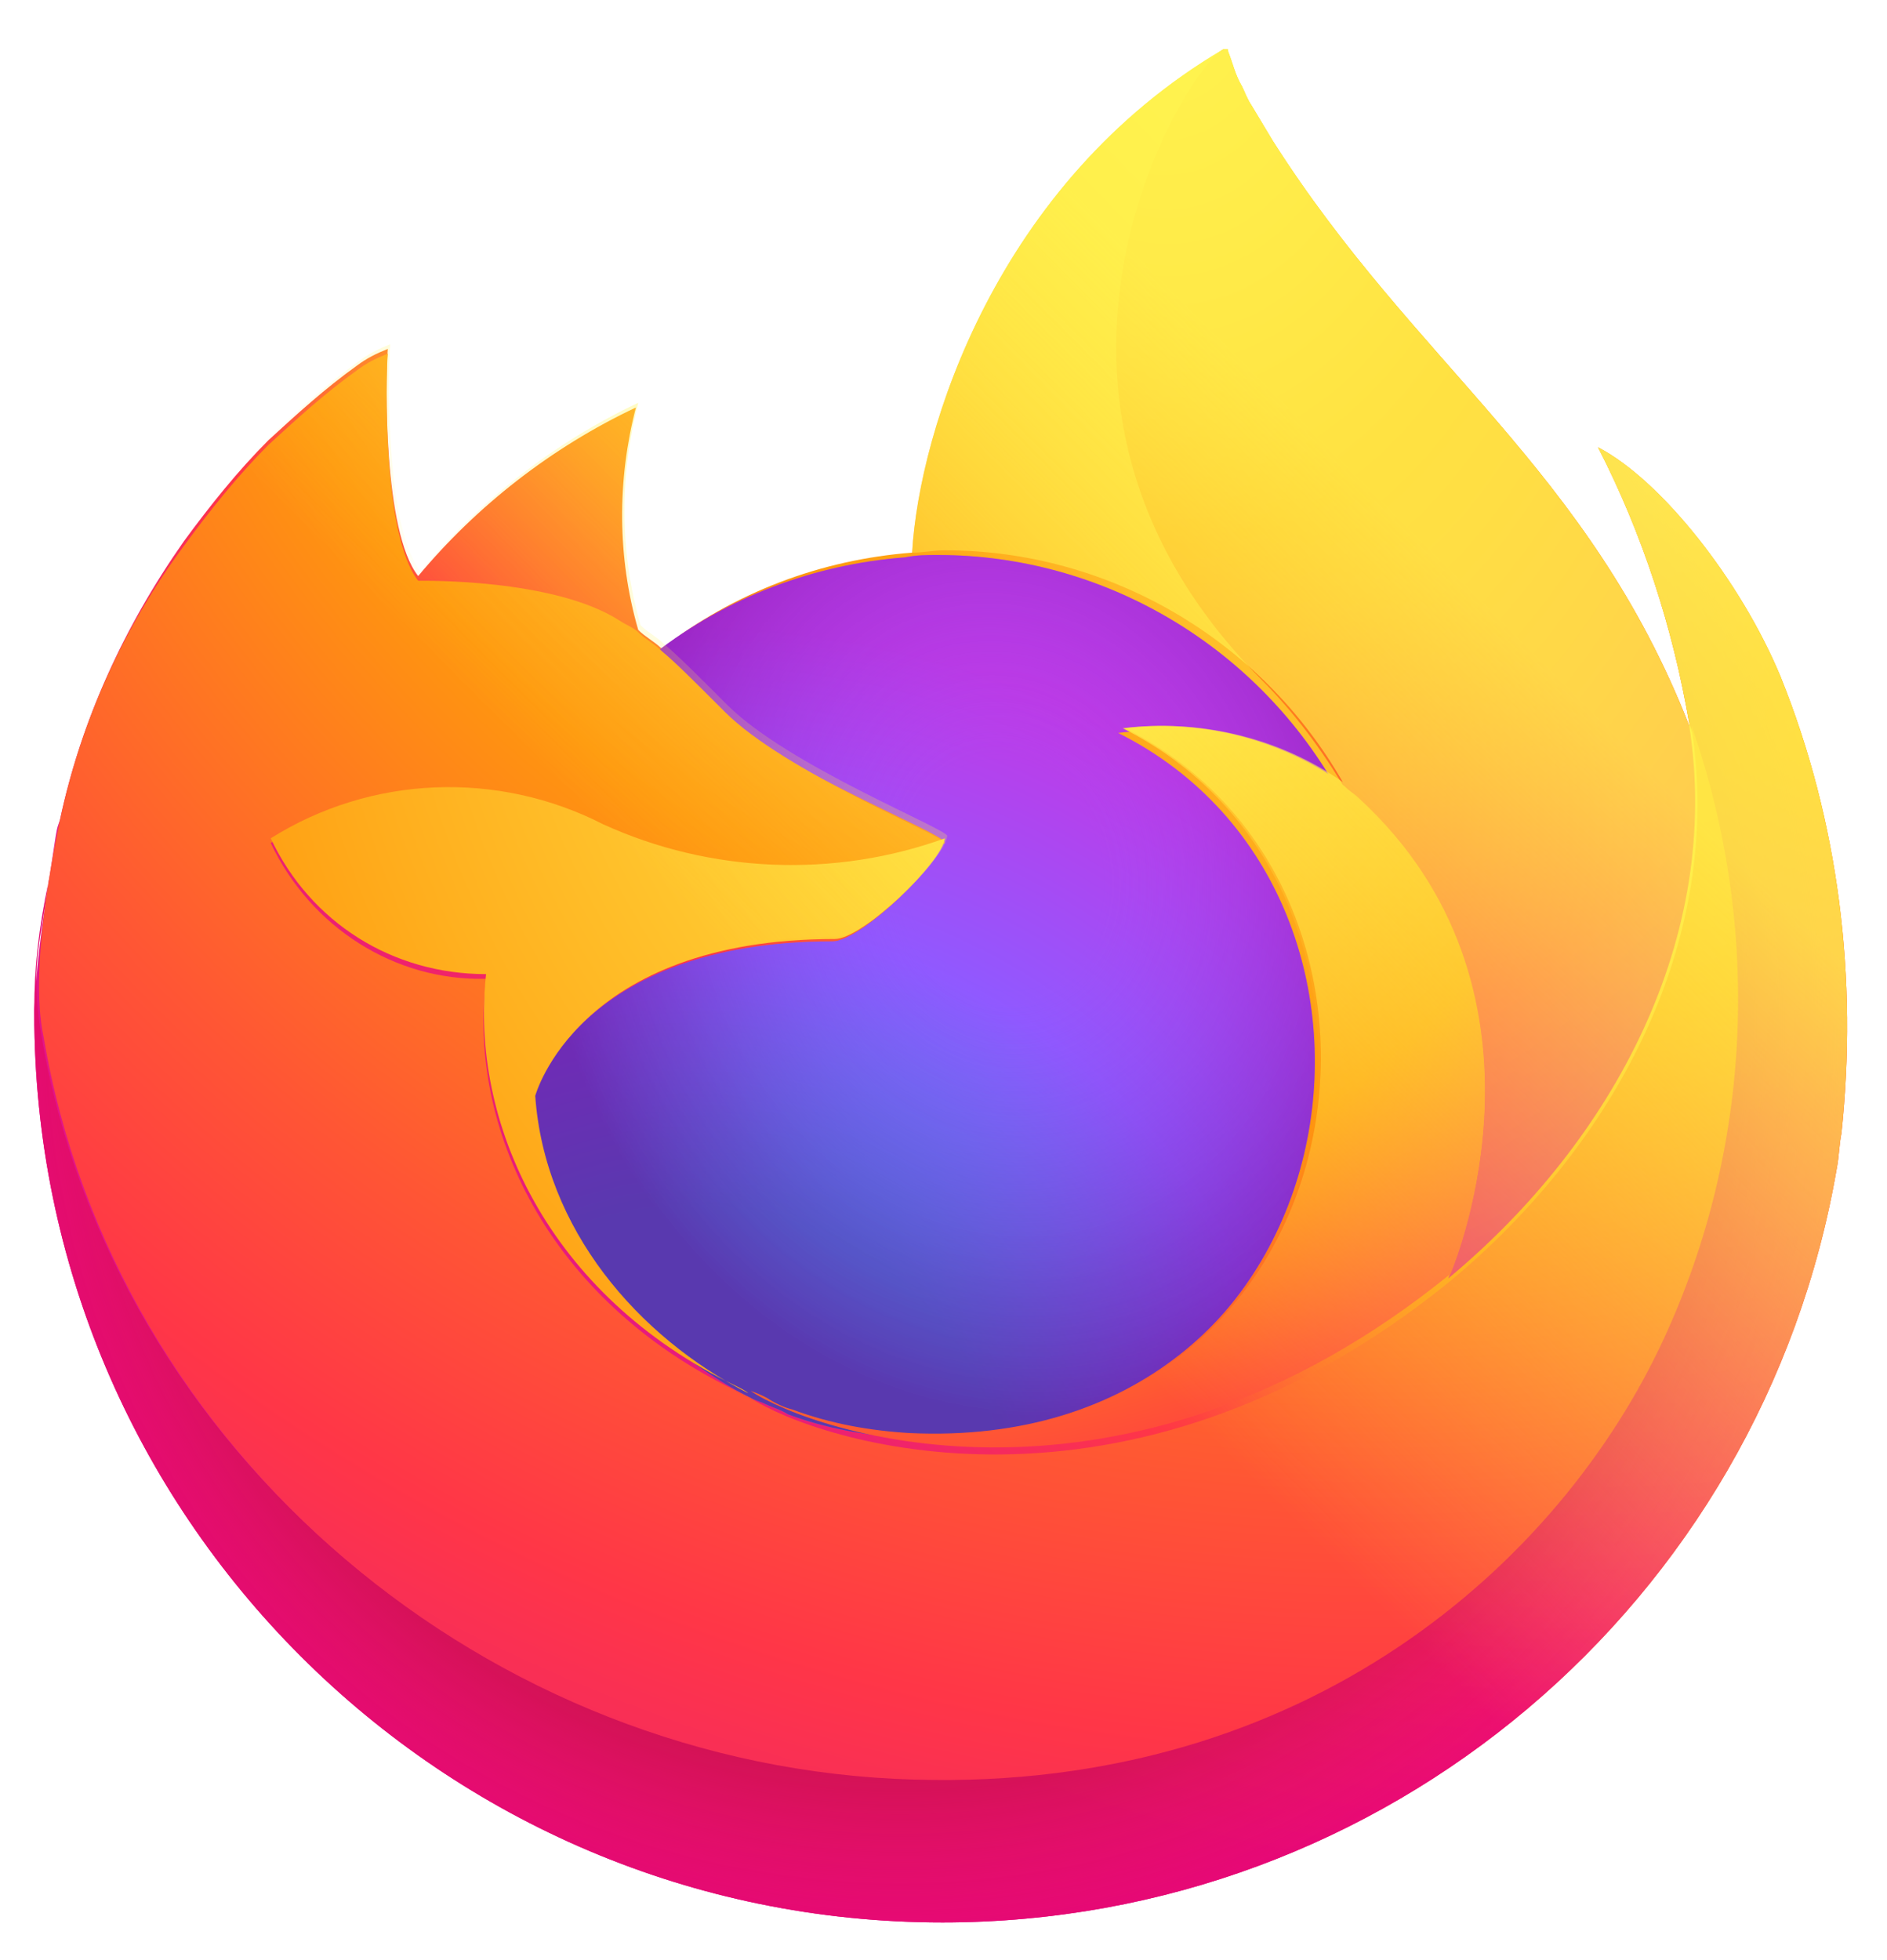
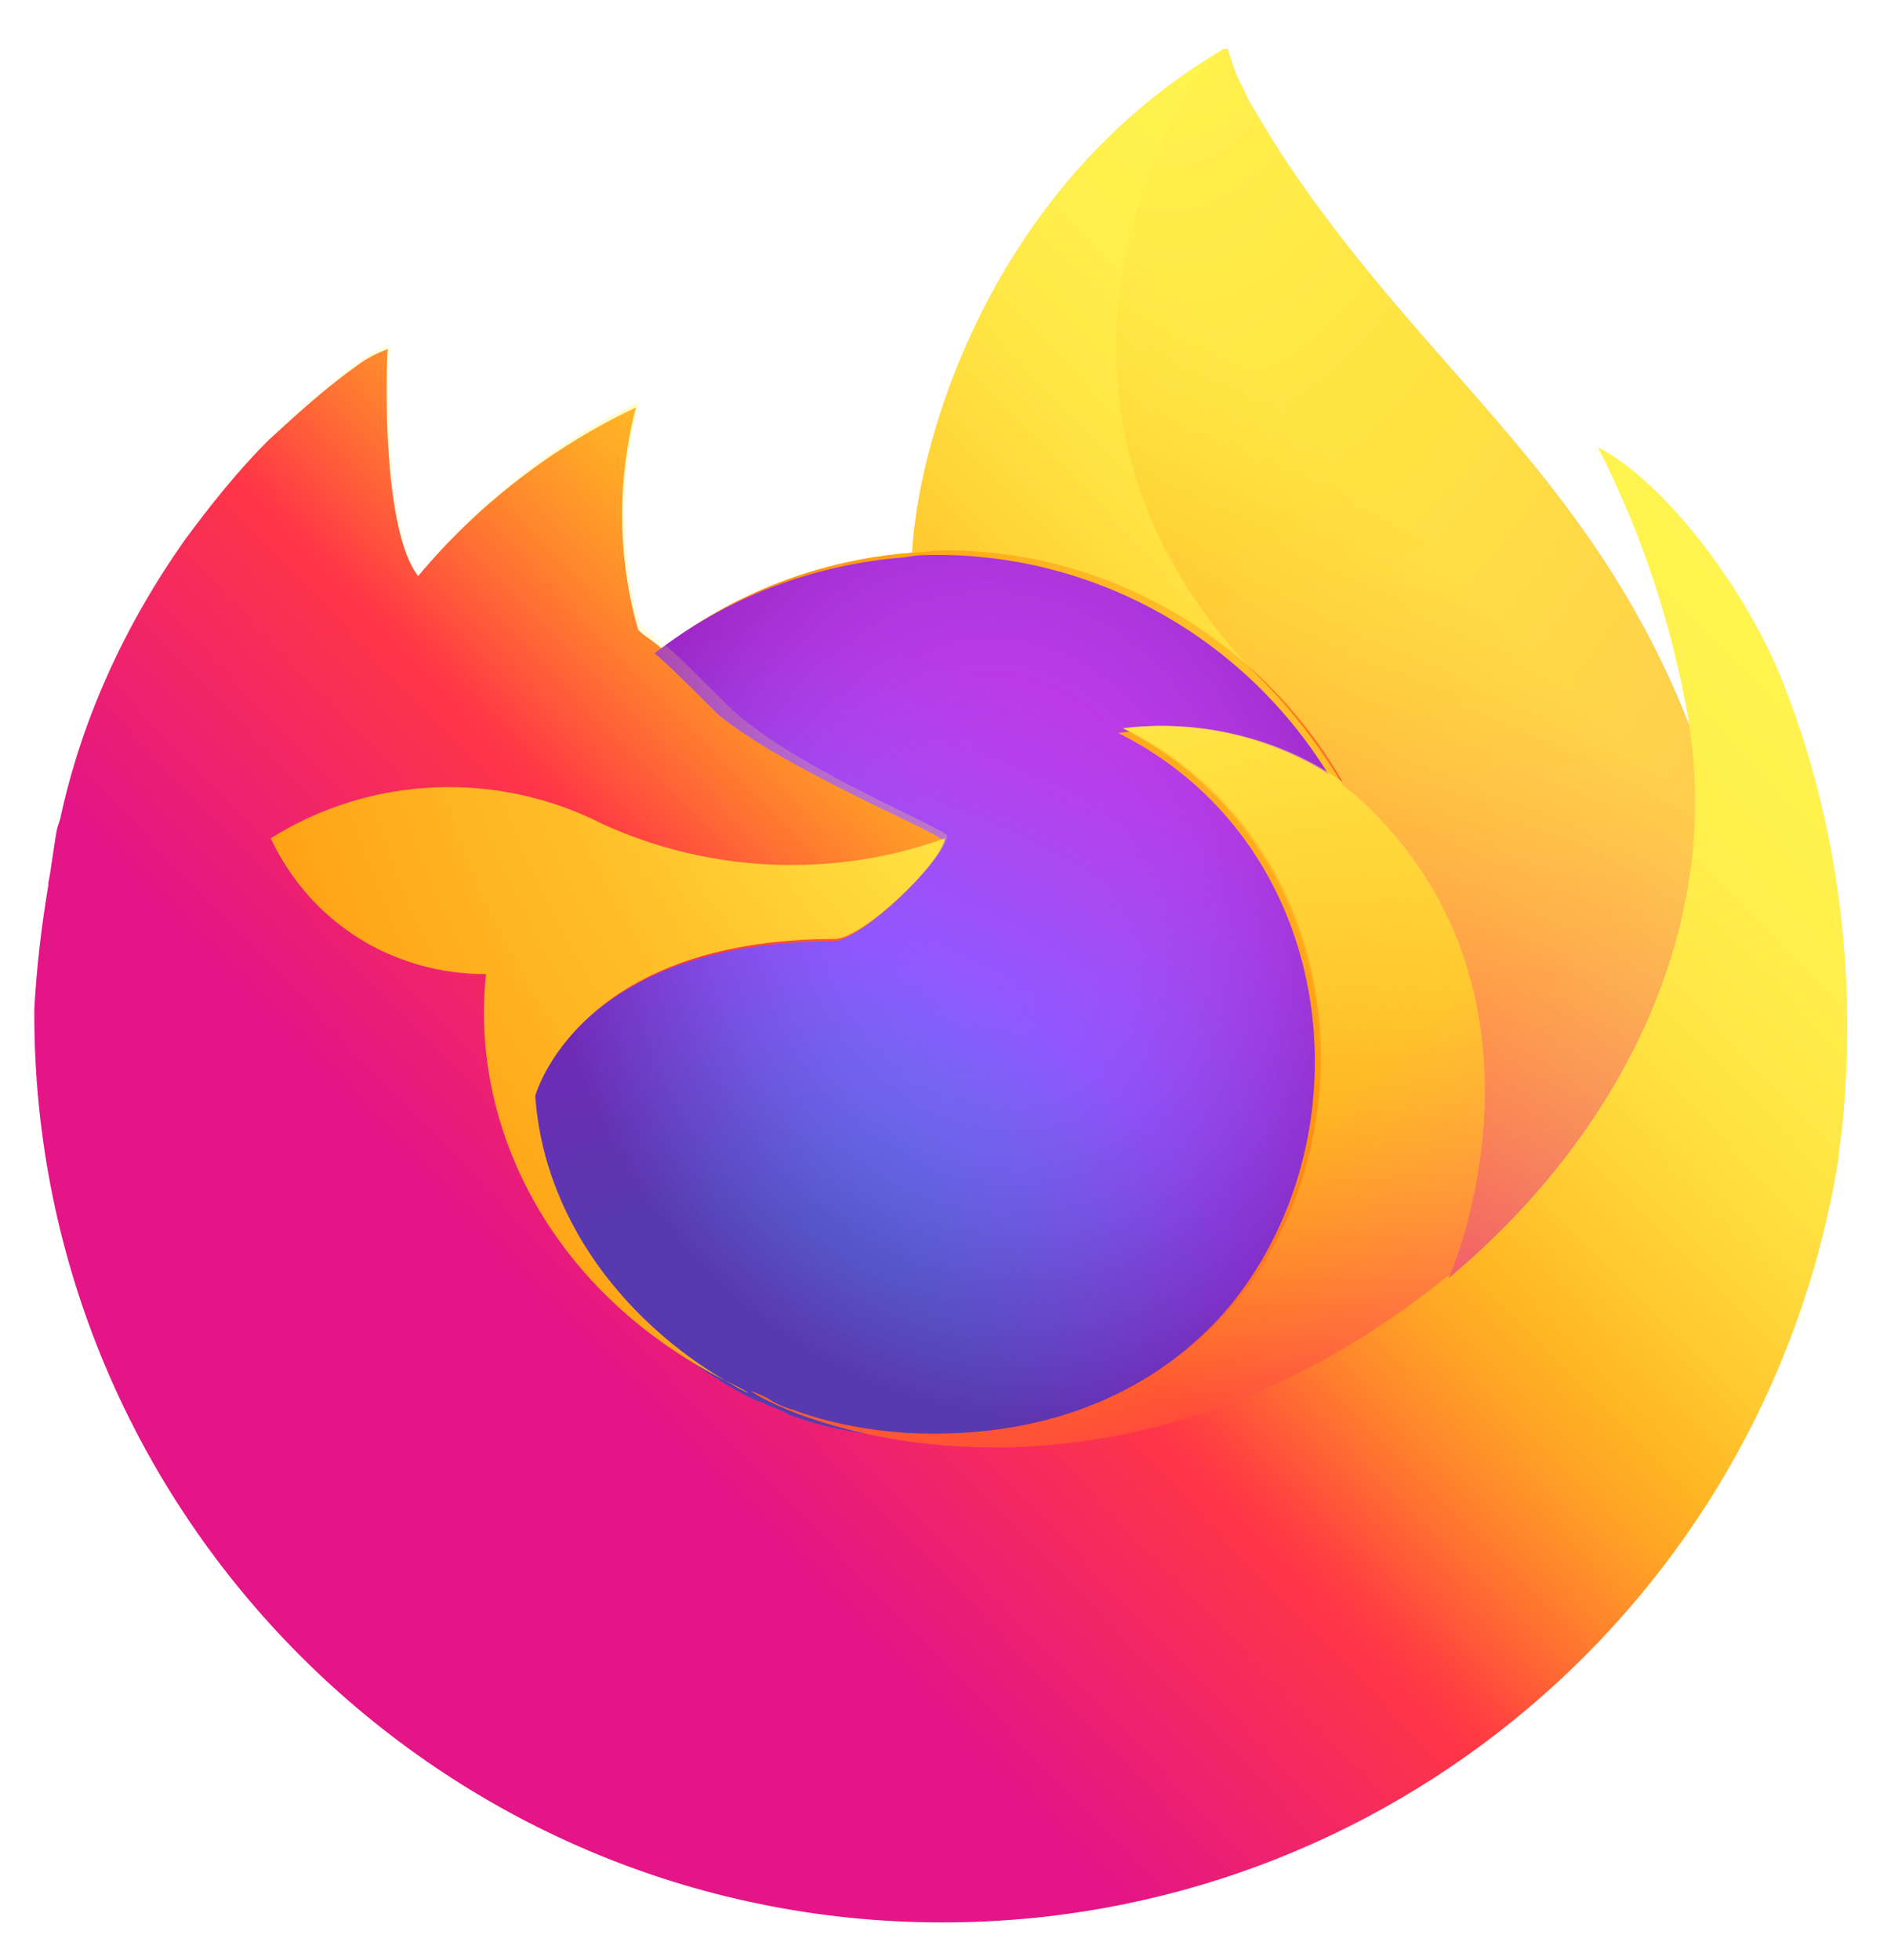
<svg xmlns="http://www.w3.org/2000/svg" width="104" height="108" viewBox="0 0 104 108" fill="none">
  <g filter="url(#filter0_d)">
    <path d="M98.135 35.47C95.941 30.18 91.555 24.633 88.072 22.827C90.523 27.6 92.2 32.761 93.103 38.05V38.179C87.555 23.988 78.008 18.311 70.139 5.926C69.751 5.281 69.365 4.636 68.977 3.991C68.719 3.604 68.59 3.217 68.461 2.959C68.074 2.313 67.945 1.668 67.687 1.023C67.687 0.894 67.687 0.894 67.558 0.894C67.558 0.894 67.558 0.894 67.429 0.894C54.915 8.248 50.657 21.924 50.27 28.632C45.239 29.019 40.465 30.826 36.466 33.922C36.079 33.535 35.563 33.277 35.176 32.89C34.015 28.89 34.015 24.633 35.047 20.634C30.402 22.827 26.274 26.052 23.048 29.922C21.113 27.471 21.242 19.085 21.371 17.408C20.726 17.666 20.21 17.924 19.694 18.311C17.888 19.601 16.34 21.02 14.791 22.44C13.114 24.117 11.566 26.052 10.147 27.987C6.793 32.761 4.47 37.921 3.309 43.34L3.18 43.727C3.051 44.114 2.793 46.307 2.664 46.823V46.952C2.277 49.275 2.019 51.468 1.89 53.79V54.048C1.89 81.657 24.338 104.106 51.948 104.106C76.331 104.106 97.103 86.56 101.231 62.563C101.36 61.918 101.36 61.273 101.489 60.628C102.392 52.113 101.36 43.469 98.135 35.47ZM40.465 74.691C40.723 74.82 40.981 74.948 41.11 75.078C40.981 74.948 40.723 74.82 40.465 74.691Z" fill="url(#paint0_linear)" />
-     <path d="M98.135 35.47C95.941 30.18 91.555 24.633 88.072 22.826C90.523 27.6 92.2 32.761 93.103 38.05C96.974 49.016 96.457 61.144 91.555 71.852C85.878 84.108 71.945 96.752 50.27 96.107C26.79 95.462 6.147 78.045 2.277 55.209C1.632 51.597 2.277 49.79 2.664 46.823C2.148 49.274 1.89 51.468 1.89 53.79V54.048C1.89 81.657 24.338 104.106 51.948 104.106C76.331 104.106 97.103 86.559 101.231 62.563C101.36 61.918 101.36 61.273 101.489 60.628C102.392 52.113 101.36 43.469 98.135 35.47Z" fill="url(#paint1_radial)" />
-     <path d="M98.135 35.47C95.941 30.18 91.555 24.633 88.072 22.826C90.523 27.6 92.2 32.761 93.103 38.05C96.974 49.016 96.457 61.144 91.555 71.852C85.878 84.108 71.945 96.752 50.27 96.107C26.79 95.462 6.147 78.045 2.277 55.209C1.632 51.597 2.277 49.79 2.664 46.823C2.148 49.274 1.89 51.468 1.89 53.79V54.048C1.89 81.657 24.338 104.106 51.948 104.106C76.331 104.106 97.103 86.559 101.231 62.563C101.36 61.918 101.36 61.273 101.489 60.628C102.392 52.113 101.36 43.469 98.135 35.47Z" fill="url(#paint2_radial)" />
    <path d="M51.947 44.501C51.818 45.791 47.432 50.049 45.884 50.049C31.692 50.049 29.37 58.693 29.37 58.693C30.015 65.917 35.047 71.852 41.11 75.077C41.368 75.206 41.626 75.335 42.013 75.464C42.529 75.722 43.045 75.851 43.432 76.109C45.497 76.884 47.69 77.271 49.883 77.4C74.783 78.561 79.686 47.597 61.623 38.566C65.881 38.05 70.138 39.082 73.622 41.534C69.106 33.664 60.72 28.761 51.689 28.761C51.044 28.761 50.528 28.761 49.883 28.89C44.852 29.277 40.078 31.084 36.079 34.18C36.853 34.825 37.756 35.728 39.562 37.534C43.303 40.63 51.947 44.114 51.947 44.501Z" fill="url(#paint3_radial)" />
    <path d="M51.947 44.501C51.818 45.791 47.432 50.049 45.884 50.049C31.692 50.049 29.37 58.693 29.37 58.693C30.015 65.917 35.047 71.852 41.11 75.077C41.368 75.206 41.626 75.335 42.013 75.464C42.529 75.722 43.045 75.851 43.432 76.109C45.497 76.884 47.69 77.271 49.883 77.4C74.783 78.561 79.686 47.597 61.623 38.566C65.881 38.05 70.138 39.082 73.622 41.534C69.106 33.664 60.72 28.761 51.689 28.761C51.044 28.761 50.528 28.761 49.883 28.89C44.852 29.277 40.078 31.084 36.079 34.18C36.853 34.825 37.756 35.728 39.562 37.534C43.303 40.63 51.947 44.114 51.947 44.501Z" fill="url(#paint4_radial)" />
-     <path d="M2.406 55.338C6.277 78.174 26.919 95.591 50.399 96.236C72.074 96.881 86.007 84.238 91.684 71.981C96.587 61.402 97.103 49.275 93.232 38.179V38.309C95.038 49.92 89.104 61.144 79.944 68.756C62.011 83.335 44.852 77.529 41.368 75.207C41.11 75.078 40.852 74.949 40.594 74.82C30.144 69.788 25.758 60.241 26.79 52.113C21.758 52.242 17.114 49.275 14.921 44.63C20.468 41.147 27.435 40.889 33.24 43.856C39.175 46.566 45.884 46.824 52.077 44.63C52.077 44.243 43.304 40.76 39.949 37.405C38.143 35.599 37.24 34.696 36.466 34.051C36.079 33.664 35.563 33.406 35.176 33.019C34.918 32.761 34.531 32.632 34.144 32.374C30.531 30.052 23.306 30.181 23.048 30.181C21.113 27.729 21.242 19.343 21.371 17.666C20.726 17.924 20.21 18.182 19.694 18.569C17.888 19.86 16.34 21.279 14.791 22.698C13.114 24.375 11.566 26.31 10.147 28.245C6.793 32.761 4.47 37.922 3.309 43.34C3.309 43.469 1.503 51.21 2.406 55.338Z" fill="url(#paint5_radial)" />
    <path d="M69.493 35.599C71.299 37.405 72.847 39.47 74.137 41.663C74.395 41.921 74.653 42.05 74.911 42.308C86.265 52.758 80.33 67.466 79.814 68.627C88.974 61.015 94.909 49.791 93.102 38.179C87.555 23.988 78.008 18.311 70.138 5.926C69.751 5.281 69.364 4.636 68.977 3.991C68.719 3.604 68.59 3.217 68.461 2.959C68.074 2.313 67.945 1.668 67.687 1.023C67.687 0.894 67.687 0.894 67.558 0.894C67.558 0.894 67.558 0.894 67.429 0.894C65.493 1.797 54.011 19.988 69.493 35.599Z" fill="url(#paint6_radial)" />
-     <path d="M74.912 42.179C74.654 41.921 74.396 41.792 74.138 41.534C74.009 41.405 73.88 41.405 73.88 41.276C70.397 38.825 66.01 37.792 61.882 38.309C79.815 47.34 75.041 78.303 50.141 77.142C47.948 77.013 45.755 76.626 43.691 75.852C43.175 75.723 42.659 75.465 42.272 75.207C42.014 75.078 41.755 74.949 41.368 74.82C44.852 77.142 62.011 82.948 79.944 68.369C80.331 67.466 86.265 52.629 74.912 42.179Z" fill="url(#paint7_radial)" />
+     <path d="M74.912 42.179C74.654 41.921 74.396 41.792 74.138 41.534C74.009 41.405 73.88 41.405 73.88 41.276C70.397 38.825 66.01 37.792 61.882 38.309C79.815 47.34 75.041 78.303 50.141 77.142C47.948 77.013 45.755 76.626 43.691 75.852C43.175 75.723 42.659 75.465 42.272 75.207C42.014 75.078 41.755 74.949 41.368 74.82C44.852 77.142 62.011 82.948 79.944 68.369C80.331 67.466 86.265 52.629 74.912 42.179" fill="url(#paint7_radial)" />
    <path d="M29.499 58.564C29.499 58.564 31.821 49.92 46.013 49.92C47.561 49.92 51.947 45.662 52.076 44.372C46.013 46.565 39.175 46.307 33.24 43.598C27.435 40.631 20.468 40.889 14.92 44.372C17.113 49.017 21.629 51.855 26.79 51.855C25.887 59.983 30.144 69.53 40.594 74.561C40.852 74.69 41.11 74.82 41.239 74.948C35.175 71.852 30.015 65.918 29.499 58.564Z" fill="url(#paint8_radial)" />
    <path d="M98.135 35.47C95.941 30.18 91.555 24.633 88.072 22.827C90.523 27.6 92.2 32.761 93.103 38.05V38.179C87.555 23.988 78.008 18.311 70.139 5.926C69.751 5.281 69.365 4.636 68.977 3.991C68.719 3.604 68.59 3.217 68.461 2.959C68.074 2.313 67.945 1.668 67.687 1.023C67.687 0.894 67.687 0.894 67.558 0.894C67.558 0.894 67.558 0.894 67.429 0.894C54.915 8.248 50.657 21.924 50.27 28.632C50.915 28.632 51.431 28.503 52.077 28.503C61.108 28.503 69.493 33.406 74.009 41.276C70.526 38.825 66.139 37.792 62.011 38.308C79.944 47.339 75.17 78.303 50.27 77.142C48.077 77.013 45.884 76.626 43.82 75.852C43.304 75.723 42.788 75.465 42.401 75.207C42.142 75.078 41.884 74.948 41.497 74.82C41.239 74.691 40.981 74.561 40.723 74.432C40.981 74.561 41.239 74.691 41.368 74.82C35.305 71.723 30.273 65.659 29.628 58.435C29.628 58.435 31.95 49.791 46.142 49.791C47.69 49.791 52.077 45.533 52.206 44.243C52.206 43.856 43.433 40.373 40.078 37.018C38.272 35.212 37.369 34.309 36.595 33.664C36.208 33.277 35.692 33.019 35.305 32.632C34.144 28.632 34.144 24.375 35.176 20.375C30.531 22.569 26.403 25.794 23.177 29.665C21.242 27.213 21.371 18.827 21.5 17.15C20.855 17.408 20.339 17.666 19.823 18.053C18.017 19.343 16.469 20.762 14.921 22.182C13.243 23.859 11.695 25.794 10.276 27.729C6.793 32.761 4.47 37.921 3.309 43.34L3.18 43.727C3.051 44.114 2.664 46.436 2.664 46.823C2.277 49.146 2.019 51.468 1.89 53.79V54.048C1.89 81.657 24.338 104.106 51.948 104.106C76.331 104.106 97.103 86.56 101.231 62.563C101.36 61.918 101.36 61.273 101.489 60.628C102.392 52.113 101.36 43.469 98.135 35.47Z" fill="url(#paint9_linear)" />
  </g>
  <defs>
    <filter id="filter0_d" x="0.072" y="0.894" width="103.548" height="106.848" filterUnits="userSpaceOnUse" color-interpolation-filters="sRGB">
      <feFlood flood-opacity="0" result="BackgroundImageFix" />
      <feColorMatrix in="SourceAlpha" type="matrix" values="0 0 0 0 0 0 0 0 0 0 0 0 0 0 0 0 0 0 127 0" />
      <feOffset dy="1.818" />
      <feGaussianBlur stdDeviation="0.909" />
      <feColorMatrix type="matrix" values="0 0 0 0 0 0 0 0 0 0 0 0 0 0 0 0 0 0 0.05 0" />
      <feBlend mode="normal" in2="BackgroundImageFix" result="effect1_dropShadow" />
      <feBlend mode="normal" in="SourceGraphic" in2="effect1_dropShadow" result="shape" />
    </filter>
    <linearGradient id="paint0_linear" x1="91.53" y1="16.871" x2="8.524" y2="96.957" gradientUnits="userSpaceOnUse">
      <stop offset="0.048" stop-color="#FFF44F" />
      <stop offset="0.111" stop-color="#FFE847" />
      <stop offset="0.225" stop-color="#FFC830" />
      <stop offset="0.368" stop-color="#FF980E" />
      <stop offset="0.401" stop-color="#FF8B16" />
      <stop offset="0.462" stop-color="#FF672A" />
      <stop offset="0.534" stop-color="#FF3647" />
      <stop offset="0.705" stop-color="#E31587" />
    </linearGradient>
    <radialGradient id="paint1_radial" cx="0" cy="0" r="1" gradientUnits="userSpaceOnUse" gradientTransform="translate(87.701 12.344) scale(104.24 104.24)">
      <stop offset="0.129" stop-color="#FFBD4F" />
      <stop offset="0.186" stop-color="#FFAC31" />
      <stop offset="0.247" stop-color="#FF9D17" />
      <stop offset="0.283" stop-color="#FF980E" />
      <stop offset="0.403" stop-color="#FF563B" />
      <stop offset="0.467" stop-color="#FF3750" />
      <stop offset="0.71" stop-color="#F5156C" />
      <stop offset="0.782" stop-color="#EB0878" />
      <stop offset="0.86" stop-color="#E50080" />
    </radialGradient>
    <radialGradient id="paint2_radial" cx="0" cy="0" r="1" gradientUnits="userSpaceOnUse" gradientTransform="translate(49.611 54.96) scale(104.24 104.24)">
      <stop offset="0.3" stop-color="#960E18" />
      <stop offset="0.351" stop-color="#B11927" stop-opacity="0.74" />
      <stop offset="0.435" stop-color="#DB293D" stop-opacity="0.343" />
      <stop offset="0.497" stop-color="#F5334B" stop-opacity="0.094" />
      <stop offset="0.53" stop-color="#FF3750" stop-opacity="0" />
    </radialGradient>
    <radialGradient id="paint3_radial" cx="0" cy="0" r="1" gradientUnits="userSpaceOnUse" gradientTransform="translate(38.081 82.188) scale(49.633)">
      <stop offset="0.353" stop-color="#3A8EE6" />
      <stop offset="0.472" stop-color="#5C79F0" />
      <stop offset="0.669" stop-color="#9059FF" />
      <stop offset="1" stop-color="#C139E6" />
    </radialGradient>
    <radialGradient id="paint4_radial" cx="0" cy="0" r="1" gradientUnits="userSpaceOnUse" gradientTransform="translate(55.308 46.417) rotate(-13.592) scale(26.315 30.808)">
      <stop offset="0.206" stop-color="#9059FF" stop-opacity="0" />
      <stop offset="0.278" stop-color="#8C4FF3" stop-opacity="0.064" />
      <stop offset="0.747" stop-color="#7716A8" stop-opacity="0.45" />
      <stop offset="0.975" stop-color="#6E008B" stop-opacity="0.6" />
    </radialGradient>
    <radialGradient id="paint5_radial" cx="0" cy="0" r="1" gradientUnits="userSpaceOnUse" gradientTransform="translate(76.361 -14.568) scale(152.341)">
      <stop offset="0.113" stop-color="#FFF44F" />
      <stop offset="0.456" stop-color="#FF980E" />
      <stop offset="0.622" stop-color="#FF5634" />
      <stop offset="0.716" stop-color="#FF3647" />
      <stop offset="0.904" stop-color="#E31587" />
    </radialGradient>
    <radialGradient id="paint6_radial" cx="0" cy="0" r="1" gradientUnits="userSpaceOnUse" gradientTransform="translate(63.52 -6.099) rotate(83.976) scale(111.655 73.278)">
      <stop stop-color="#FFF44F" />
      <stop offset="0.06" stop-color="#FFE847" />
      <stop offset="0.168" stop-color="#FFC830" />
      <stop offset="0.304" stop-color="#FF980E" />
      <stop offset="0.356" stop-color="#FF8B16" />
      <stop offset="0.455" stop-color="#FF672A" />
      <stop offset="0.57" stop-color="#FF3647" />
      <stop offset="0.737" stop-color="#E31587" />
    </radialGradient>
    <radialGradient id="paint7_radial" cx="0" cy="0" r="1" gradientUnits="userSpaceOnUse" gradientTransform="translate(47.455 21.305) scale(95.109 95.109)">
      <stop offset="0.137" stop-color="#FFF44F" />
      <stop offset="0.48" stop-color="#FF980E" />
      <stop offset="0.592" stop-color="#FF5634" />
      <stop offset="0.655" stop-color="#FF3647" />
      <stop offset="0.904" stop-color="#E31587" />
    </radialGradient>
    <radialGradient id="paint8_radial" cx="0" cy="0" r="1" gradientUnits="userSpaceOnUse" gradientTransform="translate(72.56 26.871) scale(104.096 104.096)">
      <stop offset="0.094" stop-color="#FFF44F" />
      <stop offset="0.231" stop-color="#FFE141" />
      <stop offset="0.509" stop-color="#FFAF1E" />
      <stop offset="0.626" stop-color="#FF980E" />
    </radialGradient>
    <linearGradient id="paint9_linear" x1="90.534" y1="16.444" x2="19.904" y2="87.073" gradientUnits="userSpaceOnUse">
      <stop offset="0.167" stop-color="#FFF44F" stop-opacity="0.8" />
      <stop offset="0.266" stop-color="#FFF44F" stop-opacity="0.634" />
      <stop offset="0.489" stop-color="#FFF44F" stop-opacity="0.217" />
      <stop offset="0.6" stop-color="#FFF44F" stop-opacity="0" />
    </linearGradient>
  </defs>
</svg>